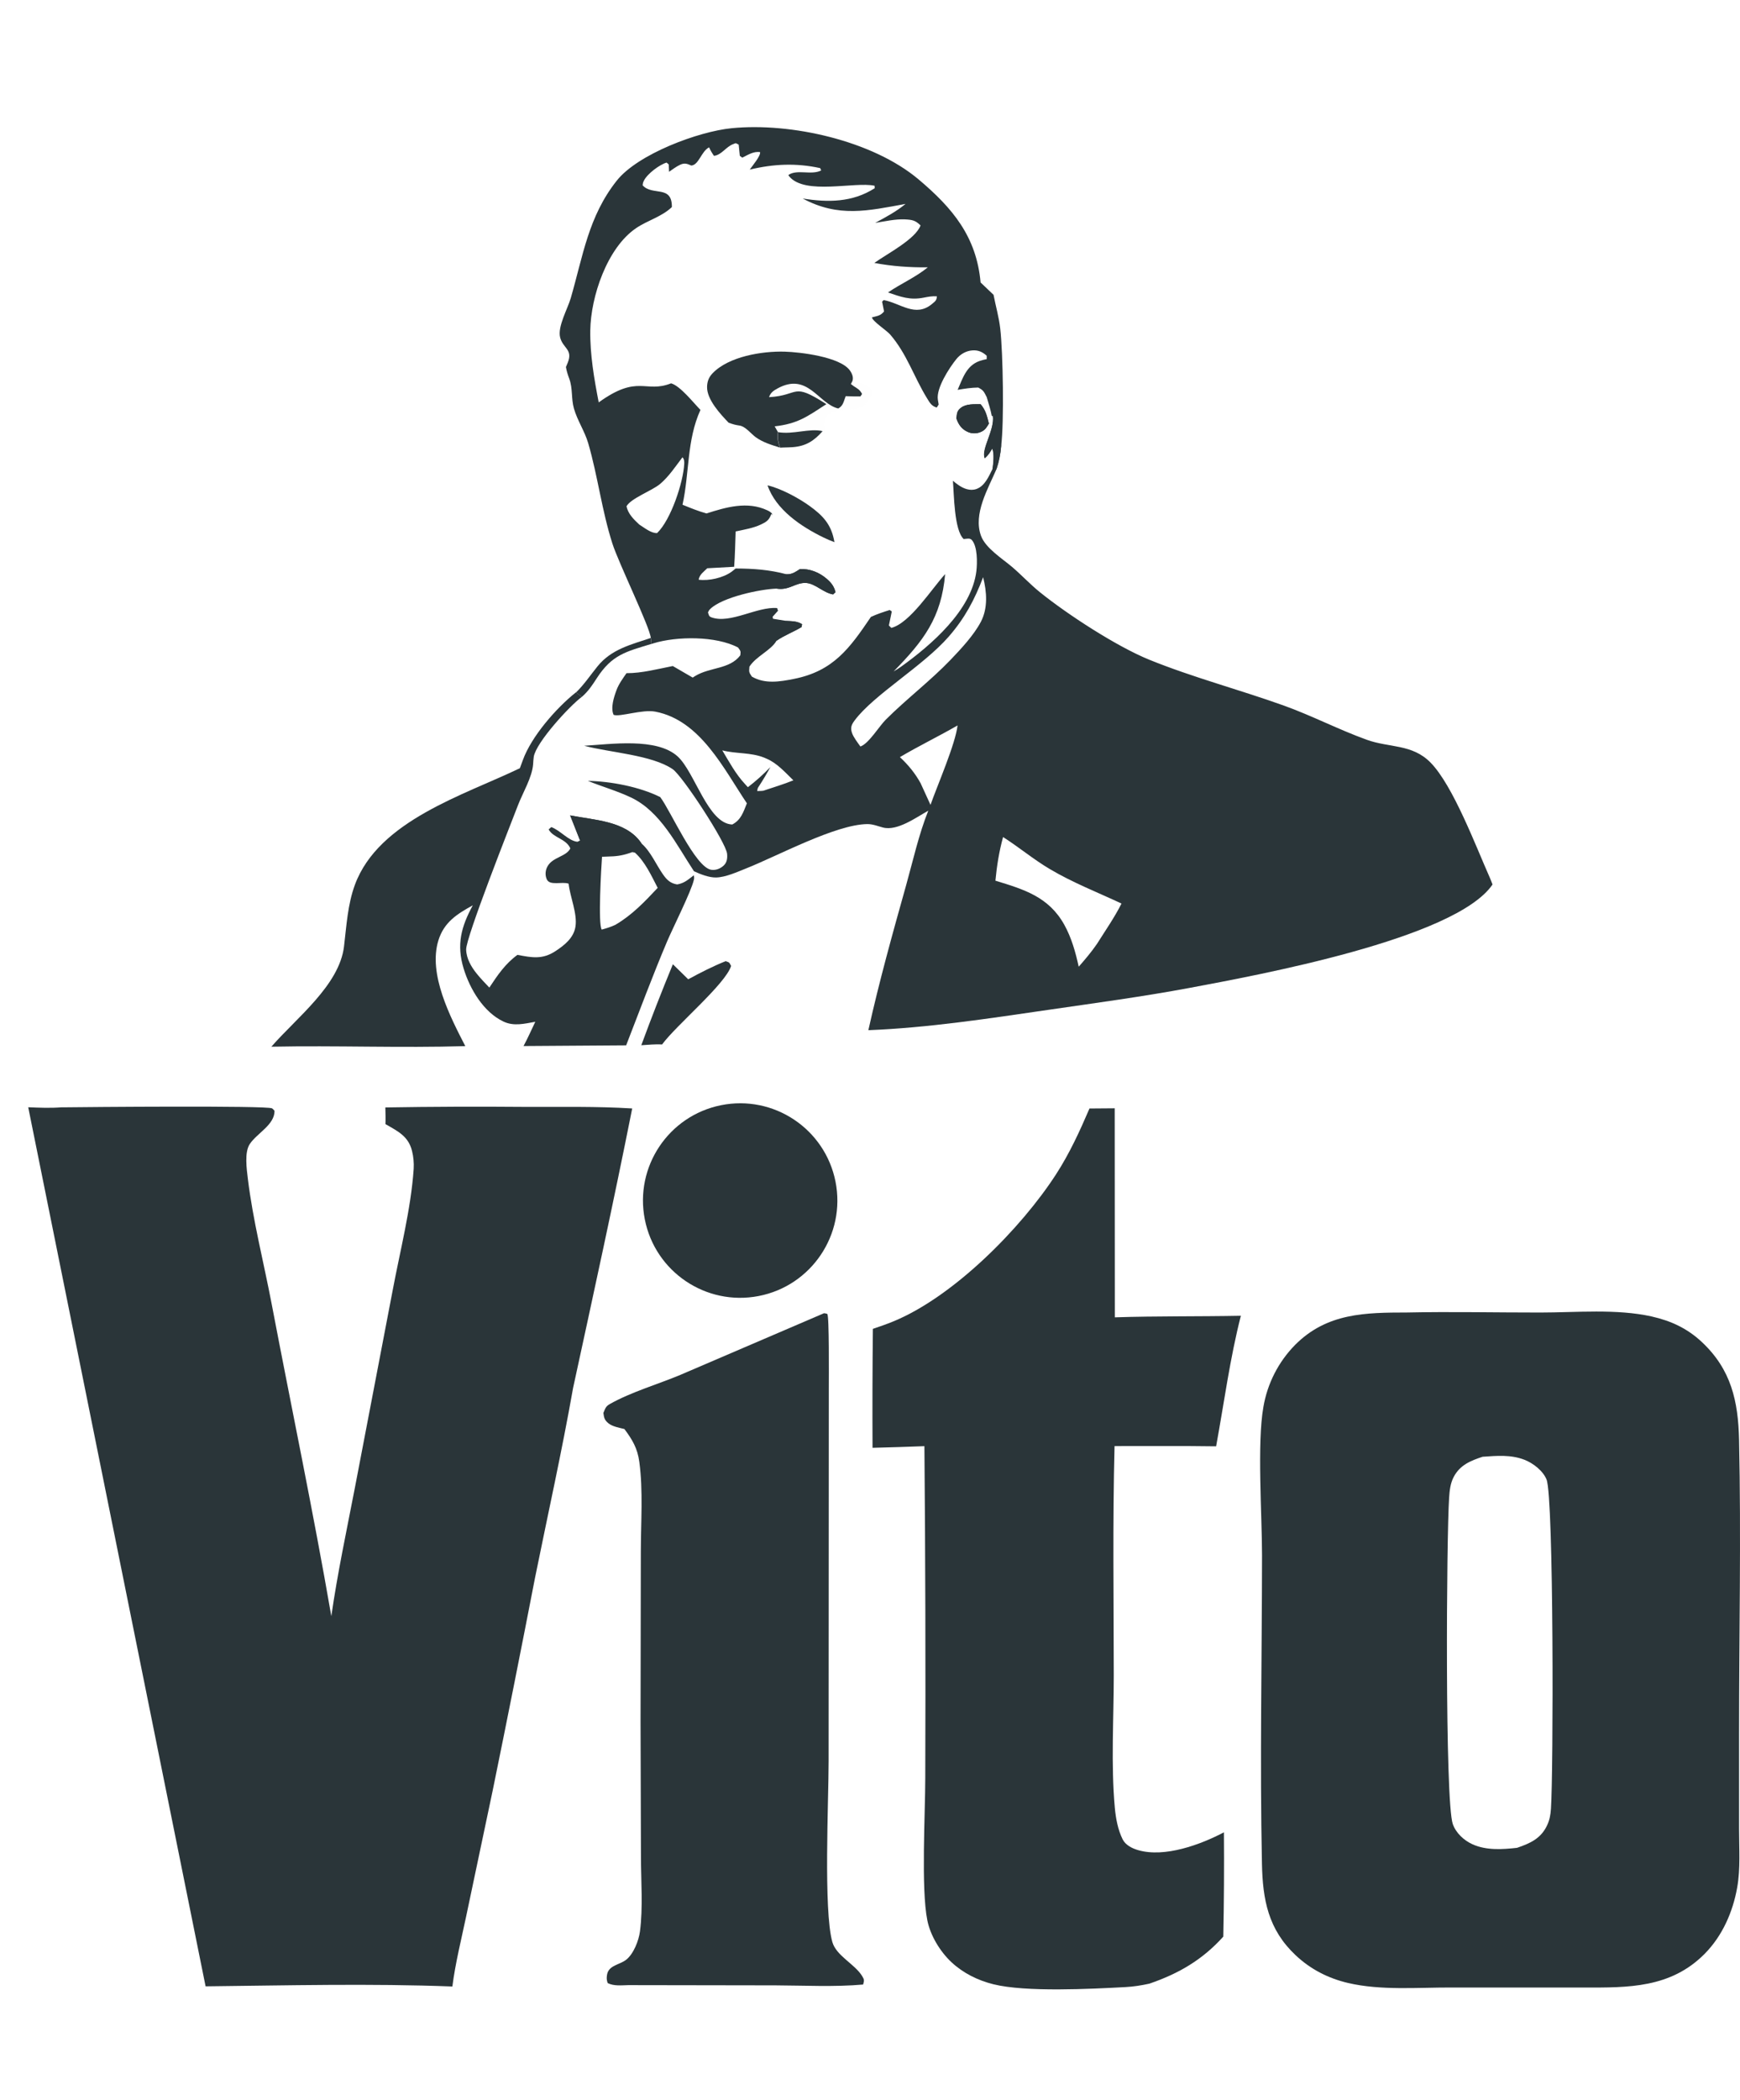
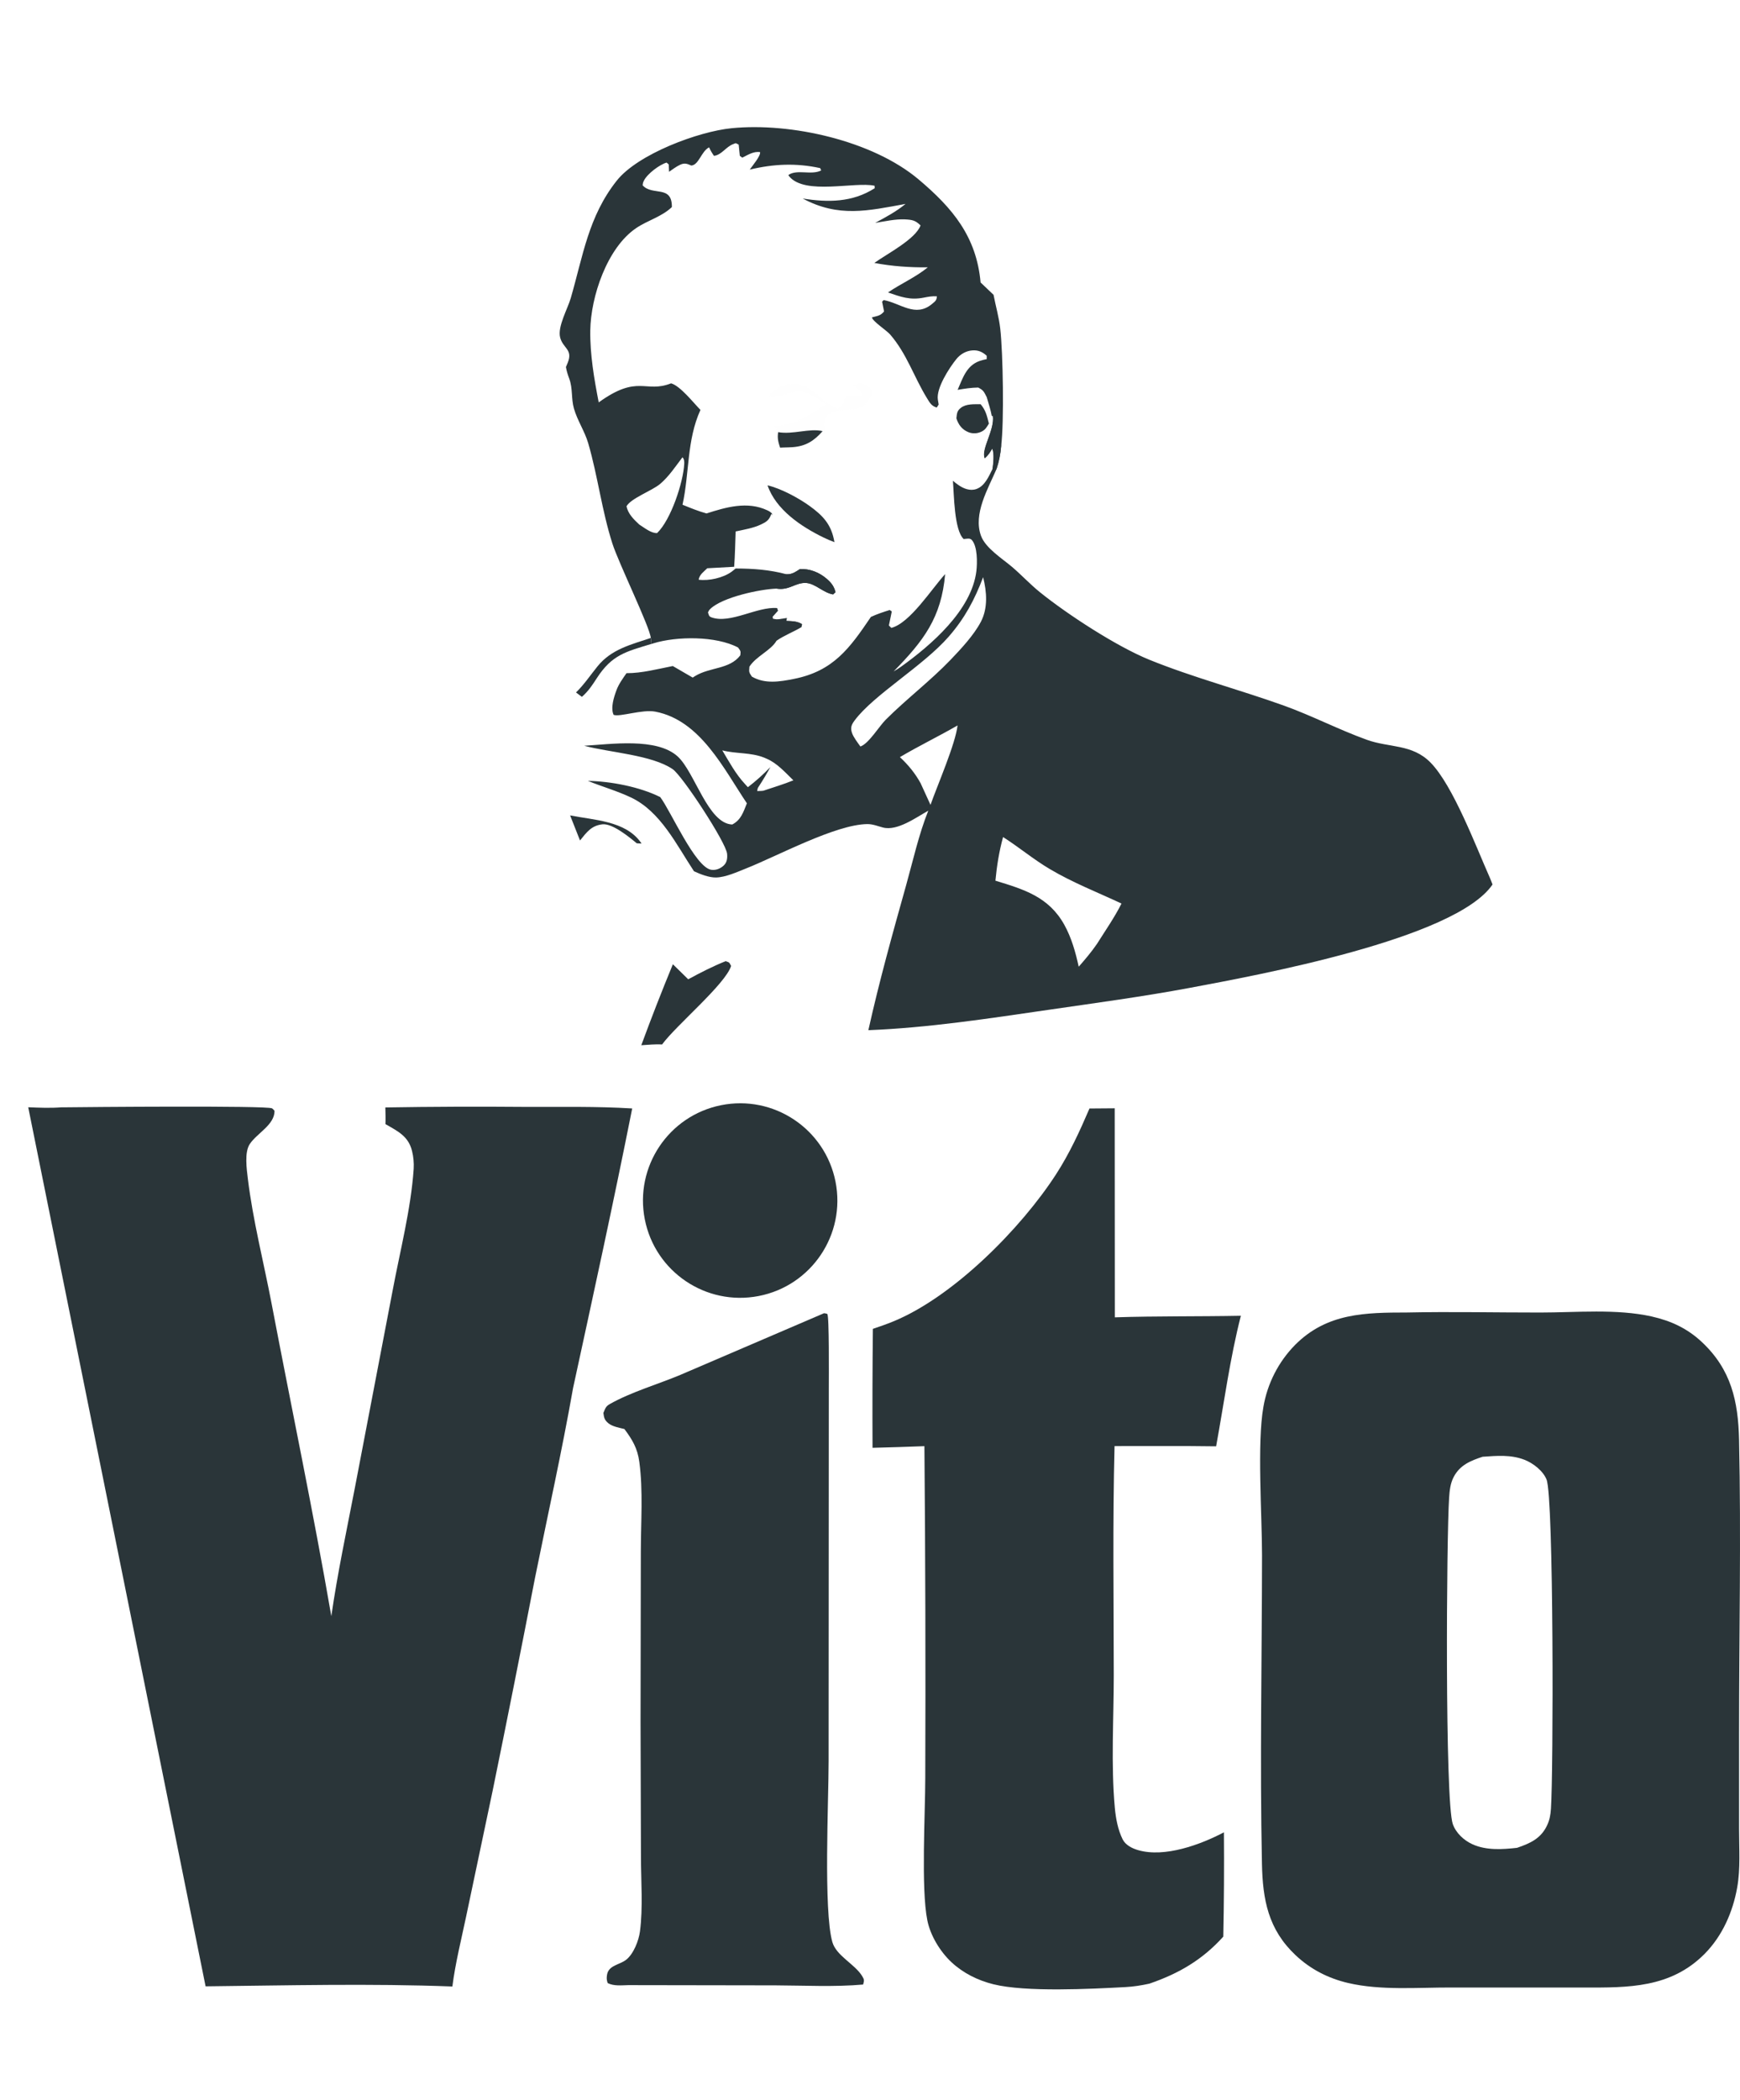
<svg xmlns="http://www.w3.org/2000/svg" id="Layer_2" data-name="Layer 2" viewBox="0 0 445.76 537.62">
  <defs>
    <style>
      .cls-1 {
        fill: none;
      }

      .cls-2 {
        fill: #2a3539;
      }

      .cls-3 {
        fill: rgba(236, 232, 236, .01);
      }

      .cls-4 {
        fill: rgba(236, 232, 236, .02);
      }
    </style>
  </defs>
  <g id="Layer_1-2" data-name="Layer 1">
    <g>
      <path class="cls-2" d="M98.72,283.5c11.93-.2,23.86-.24,35.8-.14,9.13.03,18.33-.16,27.44.4-4.75,23.89-9.98,47.77-15.15,71.58-2.86,16.21-6.48,32.41-9.74,48.54-3.52,18.16-7.13,36.3-10.84,54.43l-6.8,32.24c-1.25,5.95-2.77,11.95-3.54,17.98-20.96-.8-42.24-.27-63.22-.04L7.23,283.45c2.84.12,5.64.24,8.48.02h.66c5.3-.07,51.89-.48,53.31.26.27.14.43.42.65.63.03,3.59-4.42,5.67-6.32,8.47-1.44,2.11-.81,6.47-.51,8.96,1.29,10.62,4.07,21.4,6.08,31.93,5.08,26.64,10.68,53.3,15.3,80.01,1.58-11,3.93-21.97,6.04-32.89l9.63-50.28c1.9-10.17,4.73-21.04,5.43-31.33.09-1.55-.05-3.11-.43-4.61-.93-3.78-3.68-5.06-6.8-6.85.07-1.43,0-2.85-.03-4.27Z" />
      <path class="cls-2" d="M360.49,335.99c11.36-.24,22.75.02,34.12.01,9.17,0,19.54-1,28.52,1.01,4.97,1.12,9.16,3.06,12.91,6.59,7.45,7.01,9.26,15.06,9.48,25.01.54,24.97,0,50.06,0,75.05v24.61c0,4.89.38,10.09-.48,14.91-1.12,6.3-3.8,12.41-8.35,17-8.68,8.74-19.51,8.66-30.94,8.61h-34.01c-8.55-.02-18.02.8-26.39-1.16-5.09-1.19-9.61-3.51-13.43-7.1-7.03-6.61-8.44-14.22-8.63-23.42-.55-26.28,0-52.69.02-78.98,0-10.35-1.3-28.67.35-37.96,1.02-6,3.85-11.54,8.12-15.88,8.16-8.2,17.99-8.28,28.71-8.3ZM388.67,473.02c3.35-1.14,6.09-2.37,7.67-5.74.66-1.41.89-2.73.99-4.27.63-8.94.74-79.6-1.13-84.26-.9-2.24-3.45-4.2-5.64-5.05-3.51-1.36-7.08-1.03-10.74-.78-3.11,1.03-5.79,2.11-7.4,5.16-.87,1.65-1.06,3.51-1.18,5.34-.68,10.02-1.1,77.78.95,83.55.82,2.3,2.88,4.19,5.07,5.17,3.55,1.59,7.63,1.31,11.4.89Z" />
      <path class="cls-2" d="M279.1,283.77l6.47-.05.03,53.51c10.76-.35,21.53-.19,32.29-.4-2.79,10.86-4.31,22.37-6.34,33.42-8.67-.13-17.35-.04-26.02-.06-.5,19.53-.21,39.16-.2,58.7,0,11.11-.74,22.84.27,33.89.25,2.71.78,5.6,1.99,8.05.74,1.5,2.44,2.35,3.98,2.79,6.79,1.98,15.99-1.4,21.98-4.56.07,8.9.02,17.8-.16,26.7-5.34,5.93-11.43,9.47-18.93,12.04-2.03.45-4.06.77-6.14.88-8.89.48-25.52,1.34-33.82-.72-3.96-.98-7.74-2.84-10.73-5.63-2.9-2.7-5.42-6.82-6.2-10.73-1.64-8.16-.53-27.36-.53-36.49.1-28.3.03-56.6-.22-84.9-4.43.17-8.86.31-13.29.42-.05-10.15-.02-20.3.09-30.45,1.75-.59,3.51-1.2,5.22-1.9,15.39-6.31,32.71-23.76,41.72-37.69,3.46-5.35,6.04-10.99,8.55-16.82Z" />
      <path class="cls-2" d="M211.08,336.17c.28.07.6.05.85.2.53.32.4,16.19.4,18.75l-.05,95.68c0,10.21-1.34,38.19.95,46.33,1,3.55,5.72,5.62,7.64,8.73.6.97.52,1.15.25,2.17-7.38.65-15.03.24-22.44.21l-37.72-.06c-1.75.04-3.7.29-5.29-.53-.26-.84-.3-1.21-.16-2.11.39-2.47,3.24-2.54,4.92-3.87,1.9-1.51,3.21-4.9,3.52-7.25.79-6.06.27-12.78.25-18.9l-.1-34.79.07-43.63c.01-7.45.61-15.51-.39-22.89-.47-3.47-1.78-5.66-3.82-8.39-1.26-.31-3.07-.63-4.08-1.46-1.04-.85-1.14-1.45-1.3-2.66.49-1.11.54-1.64,1.62-2.26,5.41-3.07,12.35-5.07,18.12-7.49l36.77-15.77Z" />
      <path class="cls-2" d="M184.7,282.93c13.52-2.73,26.68,6.06,29.35,19.59,2.67,13.53-6.18,26.65-19.72,29.26-13.46,2.59-26.49-6.18-29.14-19.63-2.65-13.45,6.07-26.51,19.51-29.22Z" />
      <polyline class="cls-1" points="0 0 422.74 0 422.74 537.62" />
      <path class="cls-2" d="M166.72,163.31c-.2-2.73-8.2-19.08-9.83-24.15-2.73-8.51-3.73-17.23-6.2-25.7-.9-3.08-2.78-5.8-3.66-8.89-.73-2.53-.26-5.15-1.21-7.67-.38-1.02-.65-1.87-.84-2.94.16-.37.32-.74.47-1.12,1.38-3.44-1.26-3.65-1.96-6.49-.68-2.76,1.95-7.33,2.73-10.04,3.13-10.77,4.51-20.9,11.78-30.06,5.4-6.81,20.89-12.59,29.44-13.43,15.18-1.5,36.11,3.18,47.89,13.11,8.74,7.36,14.83,14.67,15.88,26.38l3.32,3.16c.55,2.87,1.37,5.68,1.71,8.59.73,6.34,1.01,24.1.24,30.12-.18,2.11-.54,3.91-1.2,5.92-2.15,5.02-6.02,11.45-3.96,17.07,1.15,3.15,5.51,5.88,7.96,7.96,2.45,2.09,4.63,4.46,7.14,6.48,7.05,5.69,19.68,13.9,28.02,17.28,11.14,4.52,23.1,7.66,34.45,11.73,7.24,2.6,14.08,6.17,21.27,8.76,5.78,2.08,11.59,1.04,16.3,5.81,5.78,5.85,11.66,21.53,15.21,29.5.25.57.47,1.16.69,1.74-9.56,13.99-60.64,23.28-77.53,26.45-12.03,2.25-24.21,3.88-36.32,5.64-15.13,2.2-30.76,4.6-46.05,5.2,2.78-12.5,6.23-24.85,9.69-37.17,1.76-6.29,3.23-12.96,5.66-19.02-3.08,1.71-7.94,5.27-11.6,4.31-1.35-.35-2.6-.89-4.02-.88-8.14.09-23.04,8.19-31.07,11.36-2.24.89-5.23,2.26-7.67,2.31-1.81.04-4.03-.84-5.66-1.59-4.48-6.76-8.56-15.31-16.16-18.9-3.53-1.67-7.4-2.77-11.03-4.24,5.85.1,13.28,1.52,18.54,4.15,2.7,3.55,8.95,17.97,13.07,18.61,1.17.18,2.37-.31,3.21-1.11.84-.8.95-1.88.85-2.99-.26-2.89-11.42-19.92-13.93-21.65-5.32-3.66-16.24-4.27-22.68-6,6.76-.38,18.56-2.16,23.94,2.73,4.4,4,7.75,17.21,13.99,17.43,2.27-1.19,2.83-3.17,3.75-5.43-5.94-8.82-11.89-21.23-23.44-23.46-3.35-.65-9.11,1.42-10.7.82-.83-1.76.08-4.56.72-6.29.58-1.59,1.62-3,2.58-4.38,3.93.02,8.01-1.08,11.86-1.83l5.1,2.96c.2-.13.39-.26.59-.38,3.85-2.35,8.85-1.69,11.6-5.31.14-1.13.1-1.07-.57-2.01-5.65-2.99-15.71-2.91-21.69-1.07l-.5.16-.15-1.53ZM179.44,104.94c-3.53,7.78-2.79,16.05-4.59,24.27,2.03.82,4.03,1.65,6.15,2.23,4.98-1.6,10.46-3.2,15.56-.81.66.31.7.38,1.19.78l.13.53-.49-.82.31.26c-.69,1.73-1.06,2.06-2.75,2.88-1.95.94-4.39,1.33-6.49,1.79-.12,3.01-.15,6.04-.38,9.04l-6.89.38c-.95.95-1.97,1.58-2.21,2.93,2.63.35,6.27-.47,8.43-2.03.49-.36.61-.48,1.04-.84,4.55.02,8.63.3,13.05,1.48.2,0,.41,0,.61-.02,1.11-.14,1.88-.7,2.8-1.3,2.53-.15,4.98.84,6.89,2.49,1.16,1.01,1.87,1.9,2.24,3.42l-.61.57c-2.5-.42-4.52-2.75-6.84-2.93-2.76-.21-4.37,1.97-7.62,1.44-4.18.13-13.82,2.17-16.97,5.17-.4.39-.42.49-.63.93.26.67.17,1,.92,1.27,4.83,1.72,11.7-2.83,16.79-2.39l.24.68-1.39,1.55.11.51,3.42.55c1.46.08,2.73.04,4.02.84l-.15.75c-2.08,1.24-4.42,2.11-6.39,3.48-1.48,2.54-5.19,3.93-6.95,6.64-.12,1.39-.15,1.4.63,2.55,3.32,1.94,7.14,1.31,10.75.59,10.16-2,14.34-7.91,19.74-15.87,1.57-.73,3.16-1.25,4.82-1.77l.53.37c-.26,1.19-.51,2.39-.74,3.59l.62.62c4.8-1.23,10.37-10.05,13.79-13.77-.97,11.16-5.5,17.06-13.2,24.91.65-.38,1.27-.75,1.88-1.19,7.72-5.54,18.09-14.44,19.32-24.49.25-2.07.32-6.36-1.2-8-.49-.53-1.38-.24-2.05-.21-2.46-2.26-2.47-11.47-2.76-14.92.61.51.68.58,1.39,1.08,1.32.93,3,1.6,4.61,1.04,2.19-.77,3.18-3.23,4.14-5.13.18-1.33.51-4.06-.1-5.23-.57,1-1.03,1.72-1.9,2.47-1-2.23,2.59-7.27,2.08-10.82l-.26.03c-.29-1.62-.85-3.25-1.3-4.85-.74-1.41-.79-1.72-2.17-2.45-1.81.02-3.5.29-5.28.59,1.3-2.97,2.24-6.16,5.57-7.37.61-.22,1.25-.36,1.88-.5v-.86c-1.1-.99-2.19-1.48-3.67-1.37-1.64.12-3.08.96-4.11,2.23-1.86,2.3-5.18,7.45-4.74,10.36.07.42.13.85.21,1.27l-.49.77c-1.35-.38-1.79-1.24-2.5-2.39-3.35-5.44-5.15-11.35-9.43-16.3-.9-1.05-4.49-3.36-4.68-4.39,1.41-.39,2.17-.38,3.11-1.52l-.5-2.5.4-.41c4.28.76,8.11,4.55,12.38,1,.83-.69,1.19-.91,1.26-1.96-1.23-.09-2.2.11-3.4.34-3.51.69-5.86-.21-9.13-1.33,3.31-2.27,7.1-3.89,10.19-6.43-4.63.04-9.14-.27-13.69-1.13,3.18-2.29,10.53-6.05,11.84-9.6-1.33-1.31-2.12-1.45-4.02-1.55-2.42-.12-5.21.53-7.61.9,2.74-1.48,5.37-2.87,7.79-4.86-9.66,1.77-17.15,3.54-26.35-1.38,6.46,1.03,12.73,1.02,18.45-2.64l-.04-.63c-5.09-1.11-17.82,2.48-21.87-2.4-.09-.11-.14-.23-.21-.35,2.25-1.56,5.89.13,8.41-1.17l-.26-.59c-6.16-1.35-11.94-1.08-18.05.38.65-.95,2.82-3.48,2.65-4.47-1.66-.28-3.11.71-4.56,1.41l-.63-.46-.29-2.87c-.91-.44-.53-.47-1.4-.14-1.9.71-2.94,2.76-4.93,3.01-.5-.72-.9-1.38-1.25-2.18-2.02,1.02-2.59,4.48-4.55,4.66-1.14-.49-1.77-.74-2.96-.16-.96.46-1.87,1.16-2.75,1.76l-.08-1.88-.55-.48c-1.82.54-4.92,2.85-5.8,4.61-.29.58-.26.65-.34,1.21,2.49,2.8,7.56-.2,7.49,5.57-2.59,2.49-6.26,3.41-9.2,5.42-7.42,5.06-11.58,17.56-11.7,26.15-.09,6.17.99,12.4,2.16,18.43,10.13-7.31,11.88-2.26,18.54-4.88,2.35.66,5.71,4.96,7.51,6.79ZM251.22,103.48c1.32,1.54,1.63,3.01,2.12,4.95-.53.88-.87,1.54-1.82,2.03-1.08.55-2.35.63-3.47.16-1.62-.68-2.51-1.9-3.04-3.53.15-1.19.11-1.88,1.14-2.68,1.38-1.08,3.42-.92,5.06-.93ZM220.41,191.1c2.12-.69,4.8-5.17,6.52-6.88,5.32-5.31,11.38-9.89,16.58-15.3,2.66-2.78,5.97-6.31,7.77-9.74,1.85-3.53,1.52-7.7.58-11.42-2.2,5.81-4.72,10.52-8.82,15.22-6.53,7.49-19.16,14.85-24.07,21.41-.81,1.08-1.17,1.86-.71,3.21.38,1.14,1.46,2.51,2.16,3.5ZM163.8,134.3c1.26.79,3.04,2.26,4.54,2.16,3.52-3.36,6.69-12.91,6.95-17.7.03-.63,0-1.21-.45-1.7-1.75,2.3-3.5,4.95-5.72,6.82-2.1,1.77-7.49,3.67-8.62,5.73.39,1.93,1.88,3.39,3.29,4.69ZM235.89,200.6l2.49,5.44c1.81-5.11,6.38-15.57,6.93-20.33-4.86,2.8-9.96,5.26-14.77,8.11,2.17,2.01,3.94,4.18,5.36,6.78ZM191.61,201.51c2.09-1.61,3.92-3.24,5.75-5.15-.93,1.71-1.89,3.32-2.95,4.94-.39.6-.26.38-.44,1.2.52-.02,1.11,0,1.62-.09,2.55-.86,5.17-1.64,7.66-2.65-2.08-2.01-4.18-4.42-6.88-5.55-.22-.09-.43-.19-.65-.28-3.43-1.35-7.18-.94-10.68-1.84,1.78,2.98,3.42,6.04,5.8,8.6.16.17.31.35.47.52.1.1.2.2.29.3ZM256.97,214.28c-1.01,3.69-1.6,7.36-1.96,11.17,7.32,2.23,13.65,4.12,17.64,11.27,1.85,3.33,2.89,7.05,3.7,10.75,1.66-1.89,3.24-3.75,4.67-5.83,2.13-3.39,4.5-6.77,6.29-10.34-6.18-2.89-12.51-5.35-18.39-8.84-4.19-2.48-7.88-5.59-11.95-8.18Z" />
-       <path class="cls-2" d="M199.83,114.59c-2.16-.68-4.38-1.33-6.24-2.68-1.27-.93-2.61-2.77-4.2-2.98-1.04-.14-1.73-.36-2.72-.71-2.08-2.17-5.58-5.9-5.53-9.15.02-1.39.44-2.5,1.4-3.5,4.14-4.33,12.71-5.71,18.45-5.55,4.1.11,14.22,1.35,16.71,4.78.56.77,1.01,1.77.68,2.73-.1.27-.27.51-.4.77l.71.54c1,.65,1.6.92,2.16,2.02l-.42.62c-1.26,0-2.51,0-3.78-.06-.53,1.34-.61,2.45-1.91,3.15-5.12-1.21-7.8-9.4-15.59-5.11-1.01.55-1.77,1.09-2.13,2.21,7.99-.45,5.72-3.98,14.69,1.79-4.91,3.16-7.28,5.01-13.25,5.68l.85,1.5c-.25,1.57.02,2.51.5,3.96Z" />
      <path class="cls-4" d="M218.71,98.82c.9-.53,1.29-.96,2.38-.6,1.35.44,1.64.84,2.33,1.98-.25,1.63-.89,2.68-2.25,3.66-2.36,1.71-9.22.29-9.82,3.66-.18,1.02-.03,2.31,0,3.35l-.3.25-.33-.76c-3.36-.81-7.57.93-11.4.26l-.85-1.5c5.97-.67,8.33-2.53,13.25-5.68-8.96-5.77-6.7-2.24-14.69-1.79.36-1.11,1.12-1.65,2.13-2.21,7.79-4.3,10.48,3.9,15.59,5.11,1.3-.71,1.38-1.82,1.91-3.15,1.26.05,2.51.06,3.78.06l.42-.62c-.56-1.1-1.17-1.37-2.16-2.02Z" />
      <path class="cls-2" d="M196.64,124.25c3.4.79,7.87,3.19,10.73,5.25,3.61,2.6,5.65,4.87,6.4,9.29-.98-.36-1.93-.77-2.87-1.23-5.71-2.78-12.14-7.11-14.27-13.31Z" />
      <path class="cls-2" d="M199.34,110.63c3.83.67,8.04-1.07,11.4-.26-2.19,2.49-4.28,3.84-7.66,4.1-.79.06-1.58.06-2.37.09l-.86.04c-.48-1.46-.74-2.4-.5-3.96Z" />
-       <path class="cls-2" d="M253.34,108.43c-.53.88-.87,1.54-1.82,2.03-1.08.55-2.35.63-3.47.16-1.62-.68-2.51-1.9-3.04-3.53.15-1.19.11-1.88,1.14-2.68,1.38-1.08,3.42-.92,5.06-.93,1.32,1.54,1.63,3.01,2.12,4.95Z" />
      <path class="cls-3" d="M251.22,103.48c.12-.71.27-1.39.43-2.09l1.18.29c.44,1.59,1,3.22,1.3,4.85l-.78,1.9c-.49-1.94-.81-3.41-2.12-4.95Z" />
      <path class="cls-2" d="M201.5,147.01c.2,0,.41,0,.61-.02,1.11-.14,1.88-.7,2.8-1.3,2.53-.15,4.98.84,6.89,2.49,1.16,1.01,1.87,1.9,2.24,3.42l-.61.57c-2.5-.42-4.52-2.75-6.84-2.93-2.76-.21-4.37,1.97-7.62,1.44l-.9-.77c.26-1.45.41-1.65,1.38-2.77l2.05-.13Z" />
      <path class="cls-2" d="M254.38,106.5l.86-.93.69.23c.94,2.5.22,5.71.55,8.38-.18,2.11-.54,3.91-1.2,5.92l-.98-.03c.18-1.33.51-4.06-.1-5.23-.57,1-1.03,1.72-1.9,2.47-1-2.23,2.59-7.27,2.08-10.82Z" />
-       <path class="cls-2" d="M201.46,158.95c1.46.08,2.73.04,4.02.84l-.15.75c-2.08,1.24-4.42,2.11-6.39,3.48-.15-1.55-.92-3.35-.14-4.68l2.65-.39Z" />
-       <path class="cls-2" d="M147.57,177.26l1.5,1.12c-3.11,2.3-11.72,11.63-12.33,15.35-.1.63-.11,1.26-.16,1.89-.26,3.39-2.63,7.27-3.87,10.48-2.02,5.23-13.37,33.91-13.29,36.98.06,2.3,1.29,4.41,2.7,6.16,1,1.25,2.15,2.42,3.24,3.58,2.12-3.2,4.05-6.08,7.2-8.38,3.7.7,6.39,1.24,9.73-.95,2.3-1.51,4.67-3.37,5.13-6.26.53-3.36-1.37-7.56-1.75-11.01-1.62-.62-4.83.62-5.6-1.13-.48-1.1-.37-2.35.24-3.39,1.35-2.32,4.8-2.42,5.8-4.52-1.11-2.52-4.36-2.66-5.56-4.85l.68-.6c2.3.82,4.41,3.54,6.7,3.76l.68-.33-2.54-6.43c6.13,1.22,14.09,1.37,18.05,6.85.09.12.16.24.24.36,2.36,2.08,3.7,5.36,5.5,7.92.96,1.38,1.91,2.29,3.62,2.55,1.62-.29,2.48-.96,3.77-1.96l.5-.39c.07.48.13.65,0,1.19-.62,2.84-5.39,12.32-6.84,15.73-3.72,8.78-7.04,17.73-10.5,26.62l-26.29.18c1.09-2.02,2.02-4.14,3.01-6.21-2.77.49-5.49,1.21-8.16-.06-5.09-2.41-8.58-8.29-10.19-13.55-1.89-6.18-.61-10.77,2.34-16.2-4.03,2.22-7.36,4.3-8.81,8.97-2.68,8.64,3.07,19.64,6.89,27.07-16.52.5-33.13-.19-49.68.15,6.39-7.35,17.41-15.71,18.61-25.66.64-5.31.93-10.78,2.81-15.84,6.08-16.39,27.91-22.9,42.24-29.79.25-.7.52-1.39.77-2.09,2.2-6.07,8.56-13.34,13.61-17.35ZM157.63,236.76c4.32-2.53,7.45-5.85,10.86-9.47-1.58-3.05-3.25-6.73-5.85-9.03l-.67-.12-.62.22c-2.04.69-3.52.87-5.64.91-.49.01-.99.04-1.48.06-.2,2.67-1.06,17.34-.07,18.64,1.22-.34,2.32-.67,3.47-1.21Z" />
+       <path class="cls-2" d="M201.46,158.95c1.46.08,2.73.04,4.02.84c-2.08,1.24-4.42,2.11-6.39,3.48-.15-1.55-.92-3.35-.14-4.68l2.65-.39Z" />
      <path class="cls-2" d="M146.06,208.74c6.13,1.22,14.09,1.37,18.05,6.85.09.12.16.24.24.36l-1.22-.07c-1.95-1.61-6.23-5.13-8.79-4.86-2.84.31-4.07,2.06-5.75,4.14l-2.54-6.43Z" />
      <path class="cls-2" d="M185.91,246.06c1.09.35.86.31,1.39,1.21-1.47,4.69-14.06,15.17-17.69,20.11-1.74-.12-3.57.09-5.32.19,2.56-6.96,5.26-13.87,8.09-20.73l3.93,3.85c3.15-1.71,6.26-3.3,9.59-4.64Z" />
      <path class="cls-2" d="M147.57,177.26c2.07-2.02,3.67-4.41,5.48-6.65,3.56-4.42,8.55-5.58,13.68-7.3l.15,1.53c-6.53,1.99-10.11,2.76-14,8.79-1.16,1.8-2.17,3.33-3.81,4.76l-1.5-1.12Z" />
    </g>
  </g>
</svg>